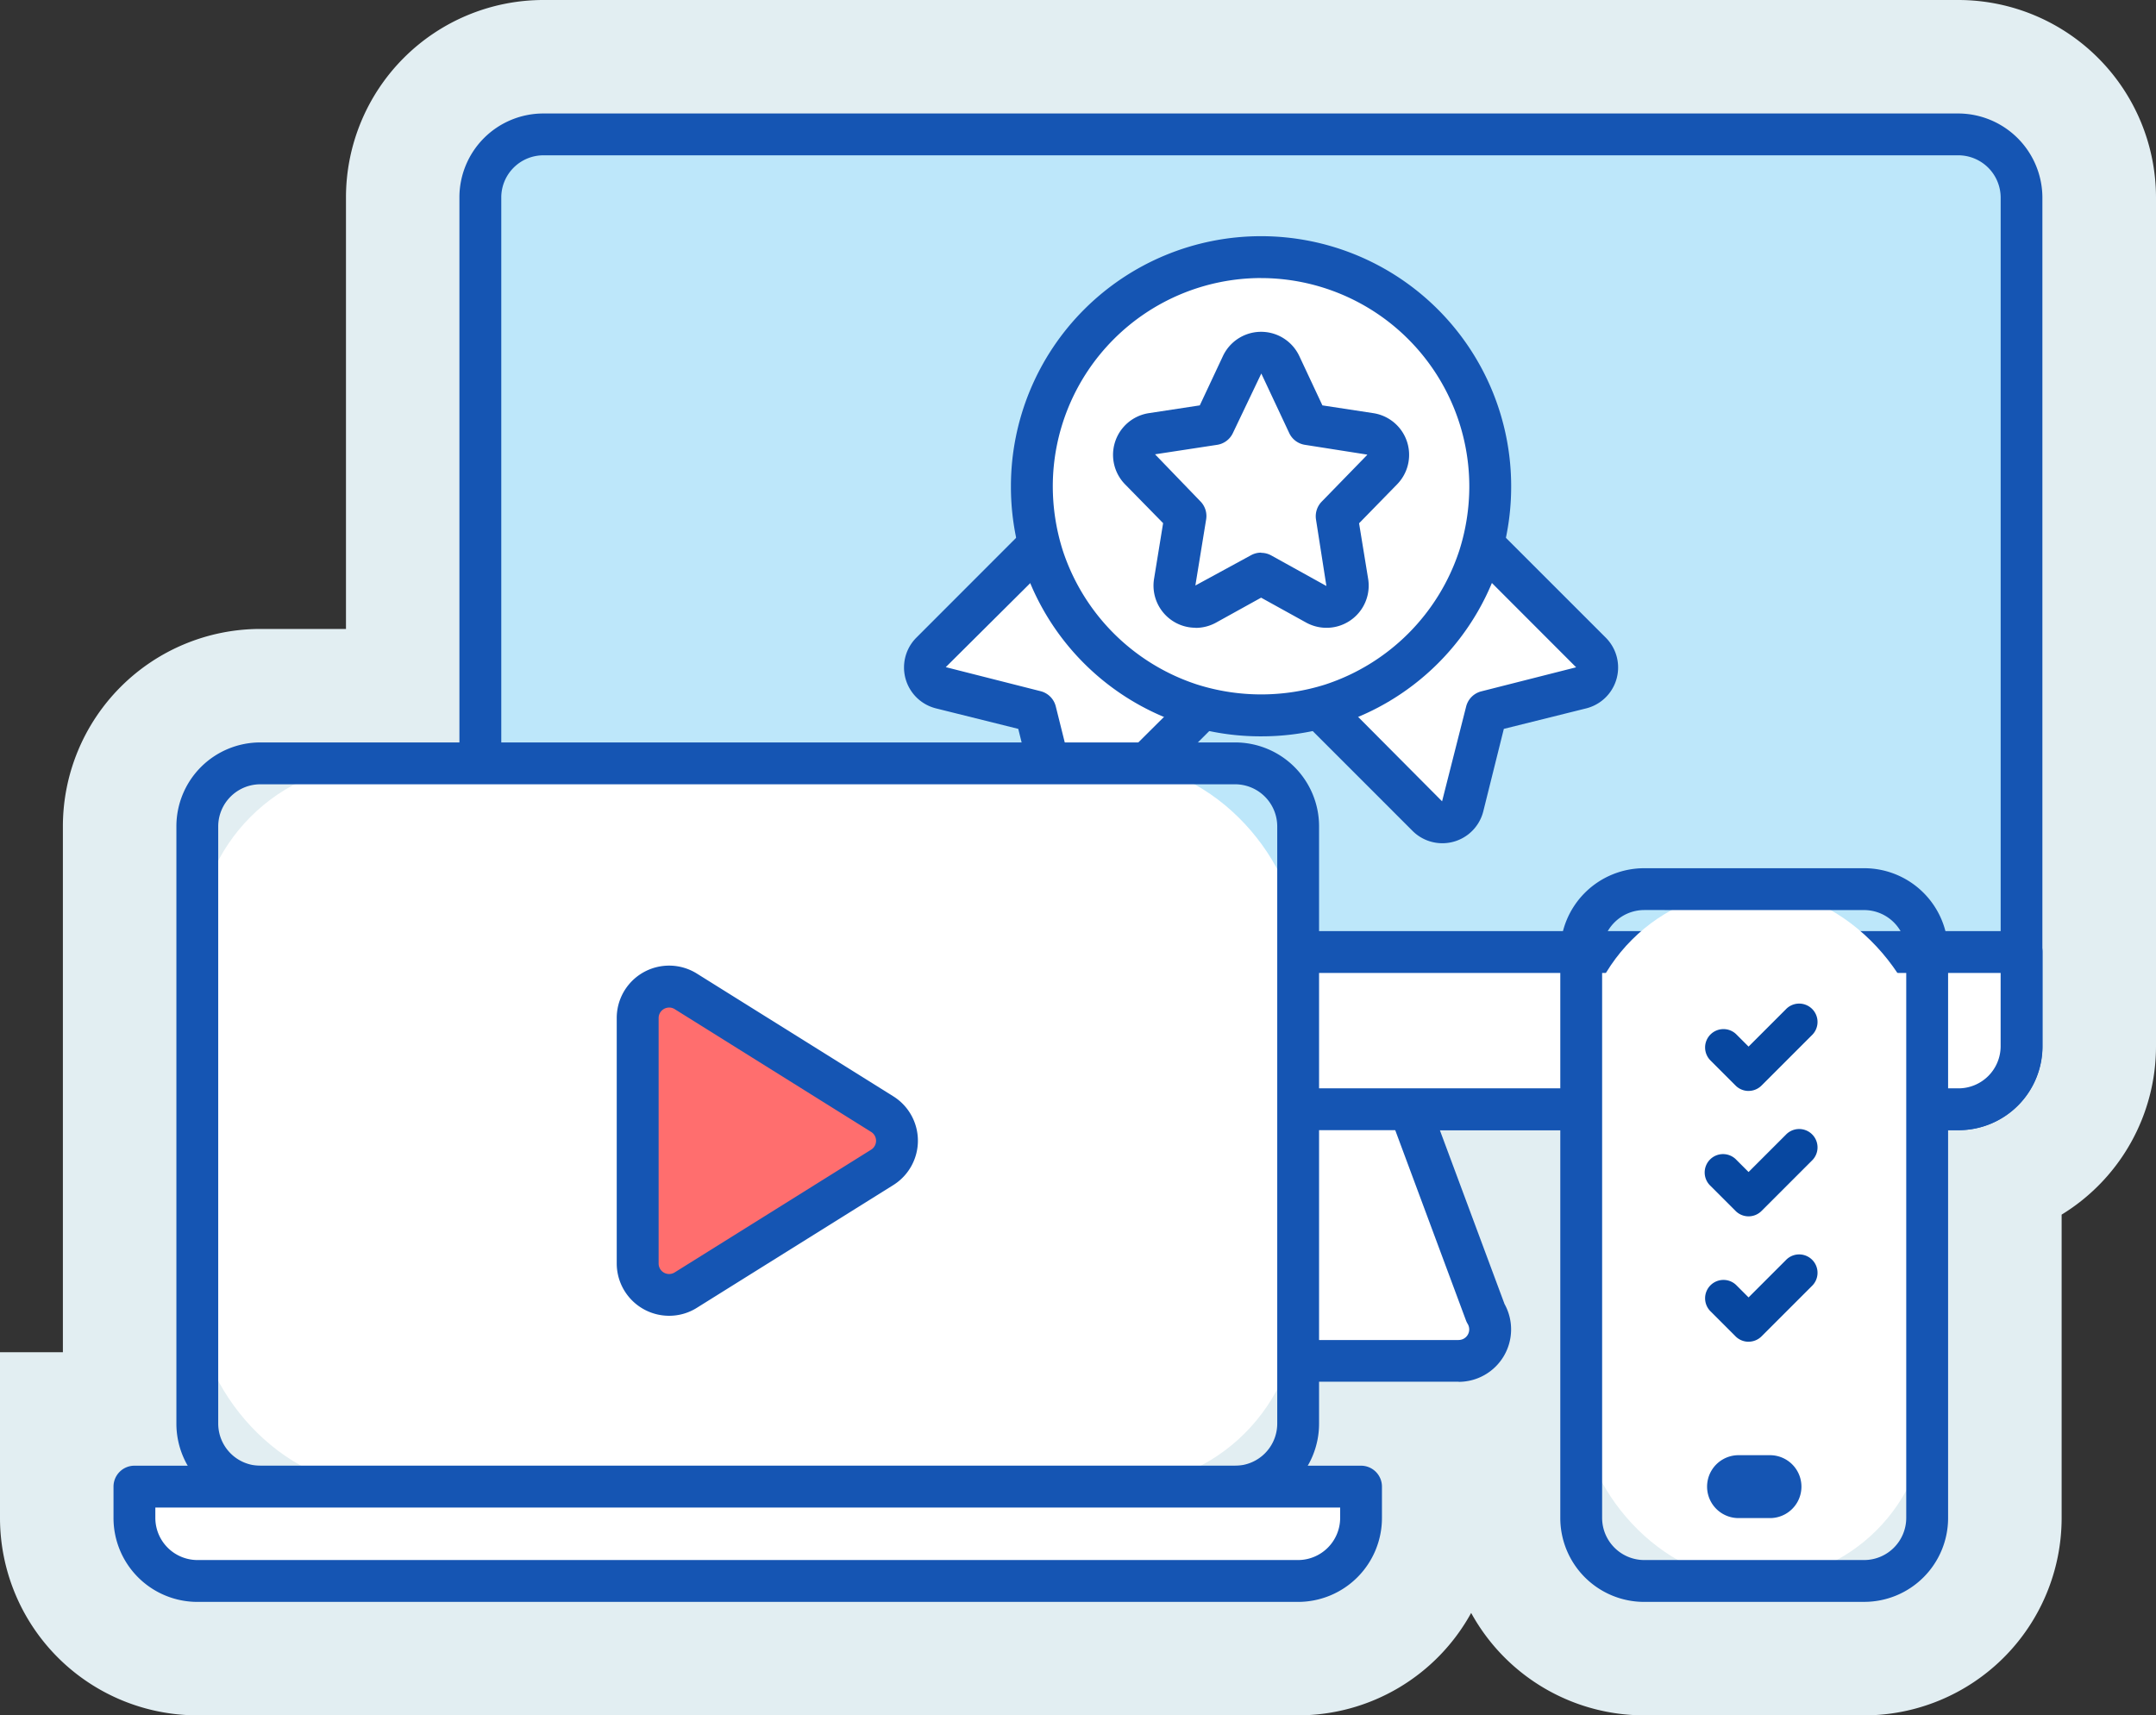
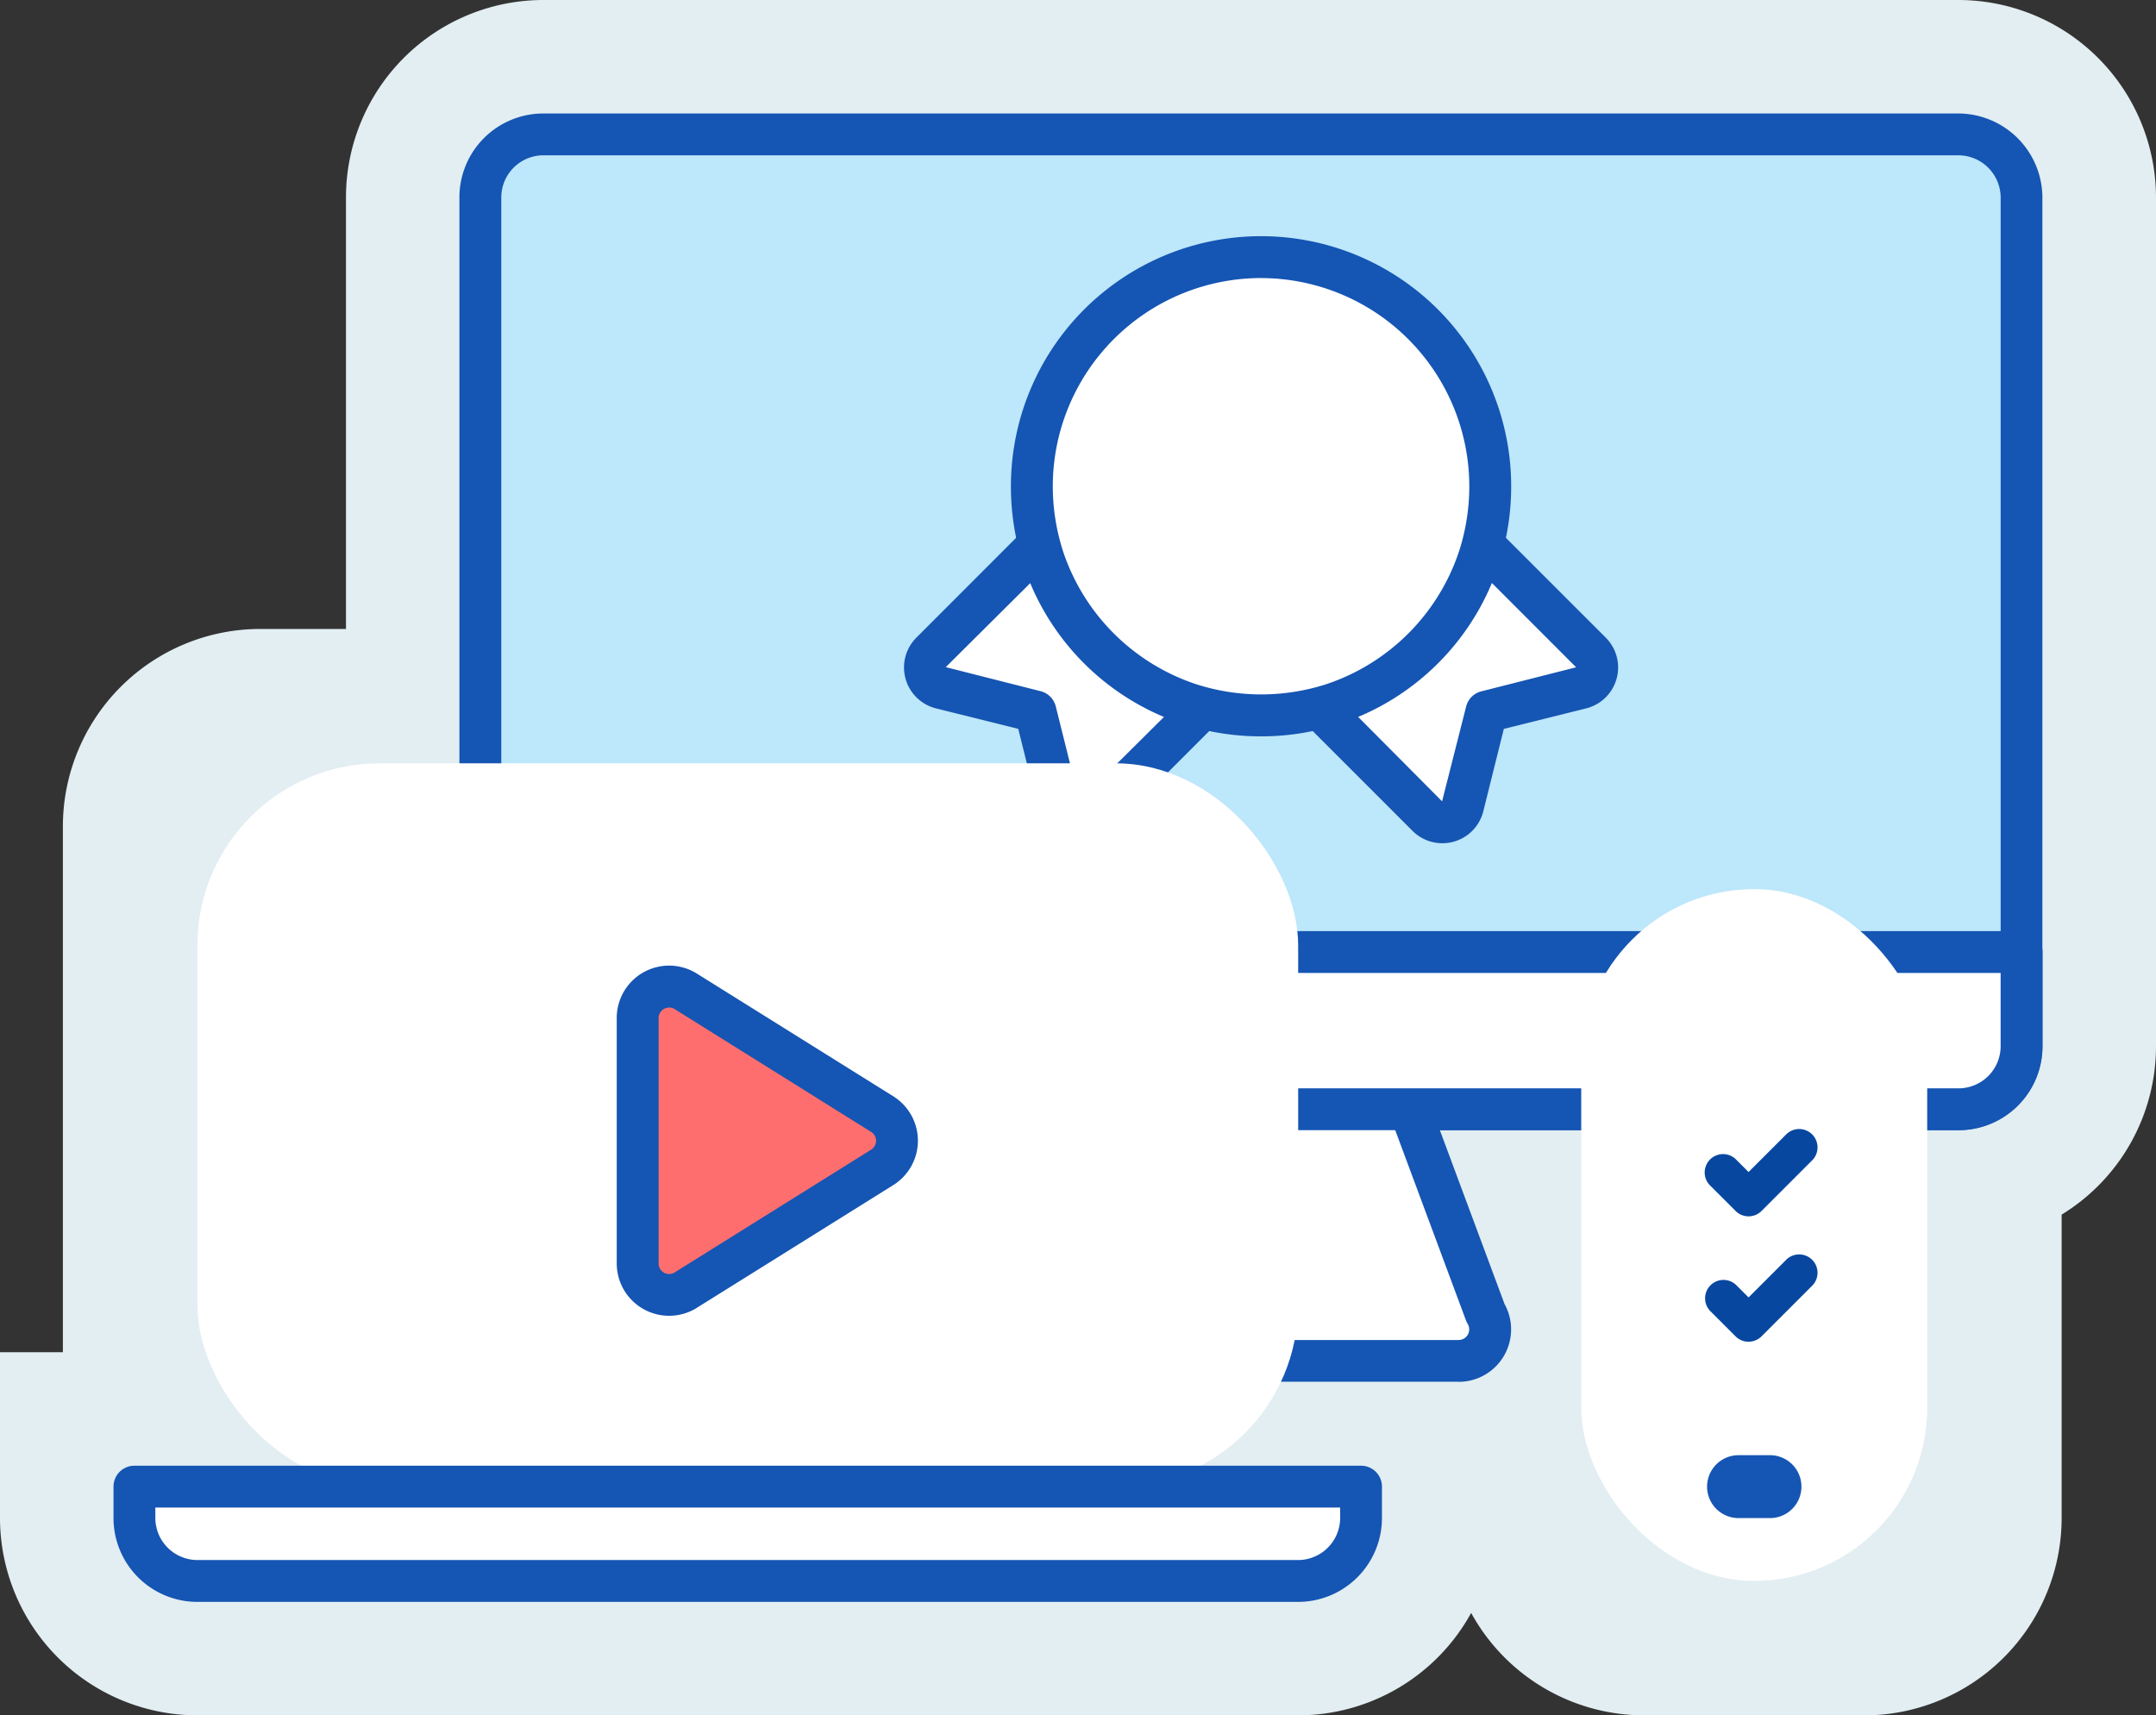
<svg xmlns="http://www.w3.org/2000/svg" width="66.442" height="52.872" viewBox="0 0 66.442 52.872">
  <rect x="0" y="0" width="66.442" height="52.872" fill="#333333" stroke="none" />
  <defs>
    <clipPath id="a">
      <rect width="66.442" height="52.872" fill="none" />
    </clipPath>
  </defs>
  <g clip-path="url(#a)">
    <path d="M50.668,52.872a6.086,6.086,0,0,1-5.331-3.157,6.087,6.087,0,0,1-5.331,3.157H6.081A6.088,6.088,0,0,1,0,46.791V41.679H1.938V25.467a6.088,6.088,0,0,1,6.081-6.081h2.643V6.081A6.088,6.088,0,0,1,16.743,0H60.361a6.095,6.095,0,0,1,6.081,6.081V32.252a6.084,6.084,0,0,1-2.908,5.186v9.354a6.088,6.088,0,0,1-6.081,6.081Z" fill="#e2eef2" />
    <path d="M90.382,13.939V40.109a1.945,1.945,0,0,1-1.939,1.939H44.825a1.945,1.945,0,0,1-1.938-1.939V13.939A1.945,1.945,0,0,1,44.825,12H88.443a1.953,1.953,0,0,1,1.939,1.939" transform="translate(-28.082 -7.858)" fill="#bde7fa" />
    <path d="M87.22,41.47H43.6a2.586,2.586,0,0,1-2.583-2.583V12.716A2.586,2.586,0,0,1,43.6,10.133H87.22A2.6,2.6,0,0,1,89.8,12.716v26.17A2.586,2.586,0,0,1,87.22,41.47M43.6,11.422a1.3,1.3,0,0,0-1.293,1.294v26.17A1.3,1.3,0,0,0,43.6,40.181H87.22a1.3,1.3,0,0,0,1.294-1.294V12.716a1.307,1.307,0,0,0-1.294-1.294Z" transform="translate(-26.859 -6.635)" fill="#1555b3" />
    <path d="M91.144,51.408a5.8,5.8,0,0,1-3.7-3.7.653.653,0,0,0-1.083-.259l-3.607,3.607a.654.654,0,0,0,.3,1.1l2.917.727.727,2.917a.654.654,0,0,0,1.1.3L91.4,52.491a.653.653,0,0,0-.259-1.083" transform="translate(-54.061 -30.943)" fill="#fff" />
-     <path d="M86.111,55.712a1.3,1.3,0,0,1-1.26-.983l-.633-2.542-2.541-.633a1.3,1.3,0,0,1-.6-2.178L84.68,45.77a1.3,1.3,0,0,1,2.152.514,5.15,5.15,0,0,0,3.288,3.288h0a1.3,1.3,0,0,1,.514,2.152l-3.607,3.607a1.3,1.3,0,0,1-.918.38m-.505-9.027-3.62,3.6,2.921.741a.644.644,0,0,1,.469.469l.727,2.917,3.621-3.6.2-.627-.2.613a6.444,6.444,0,0,1-4.114-4.113" transform="translate(-52.838 -29.721)" fill="#1555b3" />
+     <path d="M86.111,55.712a1.3,1.3,0,0,1-1.26-.983l-.633-2.542-2.541-.633a1.3,1.3,0,0,1-.6-2.178L84.68,45.77a1.3,1.3,0,0,1,2.152.514,5.15,5.15,0,0,0,3.288,3.288h0a1.3,1.3,0,0,1,.514,2.152l-3.607,3.607a1.3,1.3,0,0,1-.918.38m-.505-9.027-3.62,3.6,2.921.741a.644.644,0,0,1,.469.469l.727,2.917,3.621-3.6.2-.627-.2.613" transform="translate(-52.838 -29.721)" fill="#1555b3" />
    <path d="M125.264,51.055l-3.607-3.606a.653.653,0,0,0-1.083.259,5.8,5.8,0,0,1-3.7,3.7.653.653,0,0,0-.259,1.083l3.607,3.607a.652.652,0,0,0,.462.191.64.64,0,0,0,.175-.023.653.653,0,0,0,.459-.471l.727-2.917,2.917-.727a.654.654,0,0,0,.3-1.1" transform="translate(-76.233 -30.944)" fill="#fff" />
    <path d="M119.461,55.713a1.3,1.3,0,0,1-.919-.381l-3.606-3.606a1.3,1.3,0,0,1,.514-2.152,5.15,5.15,0,0,0,3.289-3.288,1.3,1.3,0,0,1,2.153-.515l3.607,3.607a1.3,1.3,0,0,1-.6,2.177l-2.543.633-.633,2.541a1.3,1.3,0,0,1-1.26.984m.518-9.03a6.492,6.492,0,0,1-4.128,4.117l3.6,3.621.741-2.92a.644.644,0,0,1,.47-.47l2.92-.741Z" transform="translate(-75.012 -29.722)" fill="#1555b3" />
    <path d="M99.178,22.95a7.071,7.071,0,0,0-7.063,7.063,7.213,7.213,0,0,0,.341,2.184,7.048,7.048,0,0,0,6.722,4.879,7.187,7.187,0,0,0,2.184-.341,7.111,7.111,0,0,0,4.54-4.542,7.186,7.186,0,0,0,.34-2.179,7.071,7.071,0,0,0-7.063-7.063" transform="translate(-60.317 -15.028)" fill="#fff" />
    <path d="M97.956,36.5a7.687,7.687,0,0,1-7.708-7.708,7.708,7.708,0,1,1,15.416,0A7.69,7.69,0,0,1,97.956,36.5m0-14.126a6.425,6.425,0,0,0-6.418,6.418,6.567,6.567,0,0,0,.311,1.989A6.466,6.466,0,0,0,95.977,34.9a6.548,6.548,0,0,0,3.967,0,6.465,6.465,0,0,0,4.122-4.128,6.536,6.536,0,0,0,.308-1.979,6.426,6.426,0,0,0-6.418-6.418" transform="translate(-59.094 -13.804)" fill="#1555b3" />
    <path d="M109.026,34.419a.654.654,0,0,0-.521-.438l-1.913-.292-.859-1.835a.654.654,0,0,0-1.183,0l-.861,1.835-1.913.292a.653.653,0,0,0-.369,1.1l1.4,1.438-.332,2.037a.653.653,0,0,0,.961.677l1.7-.941,1.7.941a.654.654,0,0,0,.961-.677l-.332-2.037,1.4-1.438a.653.653,0,0,0,.152-.663" transform="translate(-66.28 -20.612)" fill="#fff" />
-     <path d="M101.9,38.738a1.289,1.289,0,0,1-.749-.238,1.3,1.3,0,0,1-.532-1.271l.279-1.715-1.176-1.2a1.3,1.3,0,0,1,.733-2.19l1.573-.24.715-1.524a1.3,1.3,0,0,1,2.35,0l.714,1.524,1.572.24a1.3,1.3,0,0,1,.734,2.189l-1.176,1.205.28,1.716a1.3,1.3,0,0,1-1.91,1.345l-1.389-.768-1.389.769a1.306,1.306,0,0,1-.629.162m2.018-2.313a.646.646,0,0,1,.312.08l1.7.942-.32-2.046a.646.646,0,0,1,.175-.554l1.4-1.438V33.4a.006.006,0,0,0-.006,0L105.27,33.1a.643.643,0,0,1-.486-.364l-.86-1.834-.876,1.835a.644.644,0,0,1-.486.363l-1.913.292,1.4,1.452a.643.643,0,0,1,.175.554l-.332,2.038,1.714-.933a.646.646,0,0,1,.312-.08" transform="translate(-65.054 -19.389)" fill="#1555b3" />
    <path d="M103.282,103.484l-2.46-6.615a.969.969,0,0,0-.909-.631H91.305a.969.969,0,0,0-.909.631l-2.523,6.785a.97.97,0,0,0,.909,1.307h13.653a.058.058,0,0,1,.019,0,.971.971,0,0,0,.827-1.477" transform="translate(-57.5 -63.016)" fill="#fff" />
    <path d="M101.231,104.382H87.559a1.614,1.614,0,0,1-1.513-2.175l2.523-6.787a1.62,1.62,0,0,1,1.513-1.051H98.69A1.621,1.621,0,0,1,100.2,95.42l2.442,6.565a1.616,1.616,0,0,1-1.413,2.4m-.01-1.29h.01a.325.325,0,0,0,.325-.324.332.332,0,0,0-.048-.173.647.647,0,0,1-.053-.11l-2.46-6.616a.326.326,0,0,0-.3-.211H90.082a.326.326,0,0,0-.3.211l-2.523,6.785a.327.327,0,0,0,.038.3.324.324,0,0,0,.266.139h13.663Z" transform="translate(-56.277 -61.793)" fill="#1555b3" />
    <path d="M90.382,85v2.908a1.945,1.945,0,0,1-1.939,1.938H44.825a1.945,1.945,0,0,1-1.938-1.938V85Z" transform="translate(-28.082 -55.661)" fill="#fff" />
    <path d="M87.22,89.273H43.6a2.586,2.586,0,0,1-2.583-2.583V83.782a.645.645,0,0,1,.645-.645H89.159a.645.645,0,0,1,.645.645V86.69a2.586,2.586,0,0,1-2.583,2.583M42.309,84.427V86.69A1.3,1.3,0,0,0,43.6,87.984H87.22a1.3,1.3,0,0,0,1.293-1.294V84.427Z" transform="translate(-26.859 -54.438)" fill="#1555b3" />
    <rect width="33.925" height="22.294" rx="5.616" transform="translate(6.081 23.528)" fill="#fff" />
-     <path d="M48.378,89.874H18.33a2.586,2.586,0,0,1-2.583-2.583V68.874a2.586,2.586,0,0,1,2.583-2.583H48.378a2.586,2.586,0,0,1,2.583,2.583V87.291a2.586,2.586,0,0,1-2.583,2.583M18.33,67.581a1.3,1.3,0,0,0-1.294,1.293V87.291a1.3,1.3,0,0,0,1.294,1.294H48.378a1.3,1.3,0,0,0,1.294-1.294V68.874a1.3,1.3,0,0,0-1.294-1.293Z" transform="translate(-10.311 -43.407)" fill="#1555b3" />
    <path d="M12,132.739v.969a1.945,1.945,0,0,0,1.939,1.939H47.864a1.945,1.945,0,0,0,1.939-1.939v-.969Z" transform="translate(-7.858 -86.917)" fill="#fff" />
    <path d="M46.64,135.07H12.715a2.586,2.586,0,0,1-2.583-2.584v-.969a.645.645,0,0,1,.645-.645h37.8a.645.645,0,0,1,.645.645v.969a2.587,2.587,0,0,1-2.583,2.584m-35.218-2.908v.324a1.3,1.3,0,0,0,1.293,1.294H46.64a1.3,1.3,0,0,0,1.294-1.294v-.324Z" transform="translate(-6.634 -85.695)" fill="#1555b3" />
    <rect width="10.662" height="21.324" rx="5.331" transform="translate(48.729 27.405)" fill="#fff" />
-     <path d="M148.662,100.136h-6.785a2.586,2.586,0,0,1-2.583-2.583V80.105a2.586,2.586,0,0,1,2.583-2.583h6.785a2.586,2.586,0,0,1,2.583,2.583V97.552a2.586,2.586,0,0,1-2.583,2.583m-6.785-21.324a1.3,1.3,0,0,0-1.294,1.293V97.552a1.3,1.3,0,0,0,1.294,1.294h6.785a1.3,1.3,0,0,0,1.293-1.294V80.105a1.3,1.3,0,0,0-1.293-1.293Z" transform="translate(-91.21 -50.761)" fill="#1555b3" />
    <path d="M154.333,129.932h-.969a.969.969,0,0,0,0,1.939h.969a.969.969,0,1,0,0-1.939" transform="translate(-99.787 -85.079)" fill="#1555b3" />
    <path d="M57.819,88.515l-.676.737-.217,8.06.969.559,6.881-4.252.14-.984Z" transform="translate(-37.275 -57.96)" fill="#3dbee3" />
    <path d="M64.461,92.017l-6.052-3.782a.968.968,0,0,0-1.482.822v7.565a.969.969,0,0,0,.969.969.959.959,0,0,0,.513-.148l6.052-3.782a.968.968,0,0,0,0-1.643" transform="translate(-37.275 -57.679)" fill="#ff6e6e" />
    <path d="M56.671,97.012A1.614,1.614,0,0,1,55.057,95.4V87.833a1.614,1.614,0,0,1,2.472-1.367l6.05,3.781a1.613,1.613,0,0,1,0,2.737l-6.052,3.782a1.6,1.6,0,0,1-.855.246m0-9.5a.324.324,0,0,0-.324.324V95.4a.323.323,0,0,0,.492.277l6.056-3.784a.323.323,0,0,0,0-.549h0l-6.052-3.783a.32.32,0,0,0-.171-.05" transform="translate(-36.051 -56.456)" fill="#1555b3" />
-     <path d="M153.562,92.33a.564.564,0,0,1-.4-.166l-.773-.773a.566.566,0,0,1,.4-.967.561.561,0,0,1,.4.166l.373.373,1.146-1.146a.566.566,0,1,1,.8.8l-1.546,1.546a.564.564,0,0,1-.4.166" transform="translate(-99.676 -58.704)" fill="#0747a0" />
    <path d="M153.561,103.527a.564.564,0,0,1-.4-.166l-.773-.773a.566.566,0,1,1,.8-.8l.373.373,1.146-1.146a.566.566,0,1,1,.8.8l-1.546,1.546a.564.564,0,0,1-.4.166" transform="translate(-99.675 -66.036)" fill="#0747a0" />
    <path d="M153.562,114.724a.564.564,0,0,1-.4-.165l-.773-.773a.566.566,0,0,1,.4-.967.561.561,0,0,1,.4.166l.373.373,1.146-1.146a.566.566,0,1,1,.8.8l-1.546,1.546a.564.564,0,0,1-.4.165" transform="translate(-99.676 -73.368)" fill="#0747a0" />
  </g>
</svg>